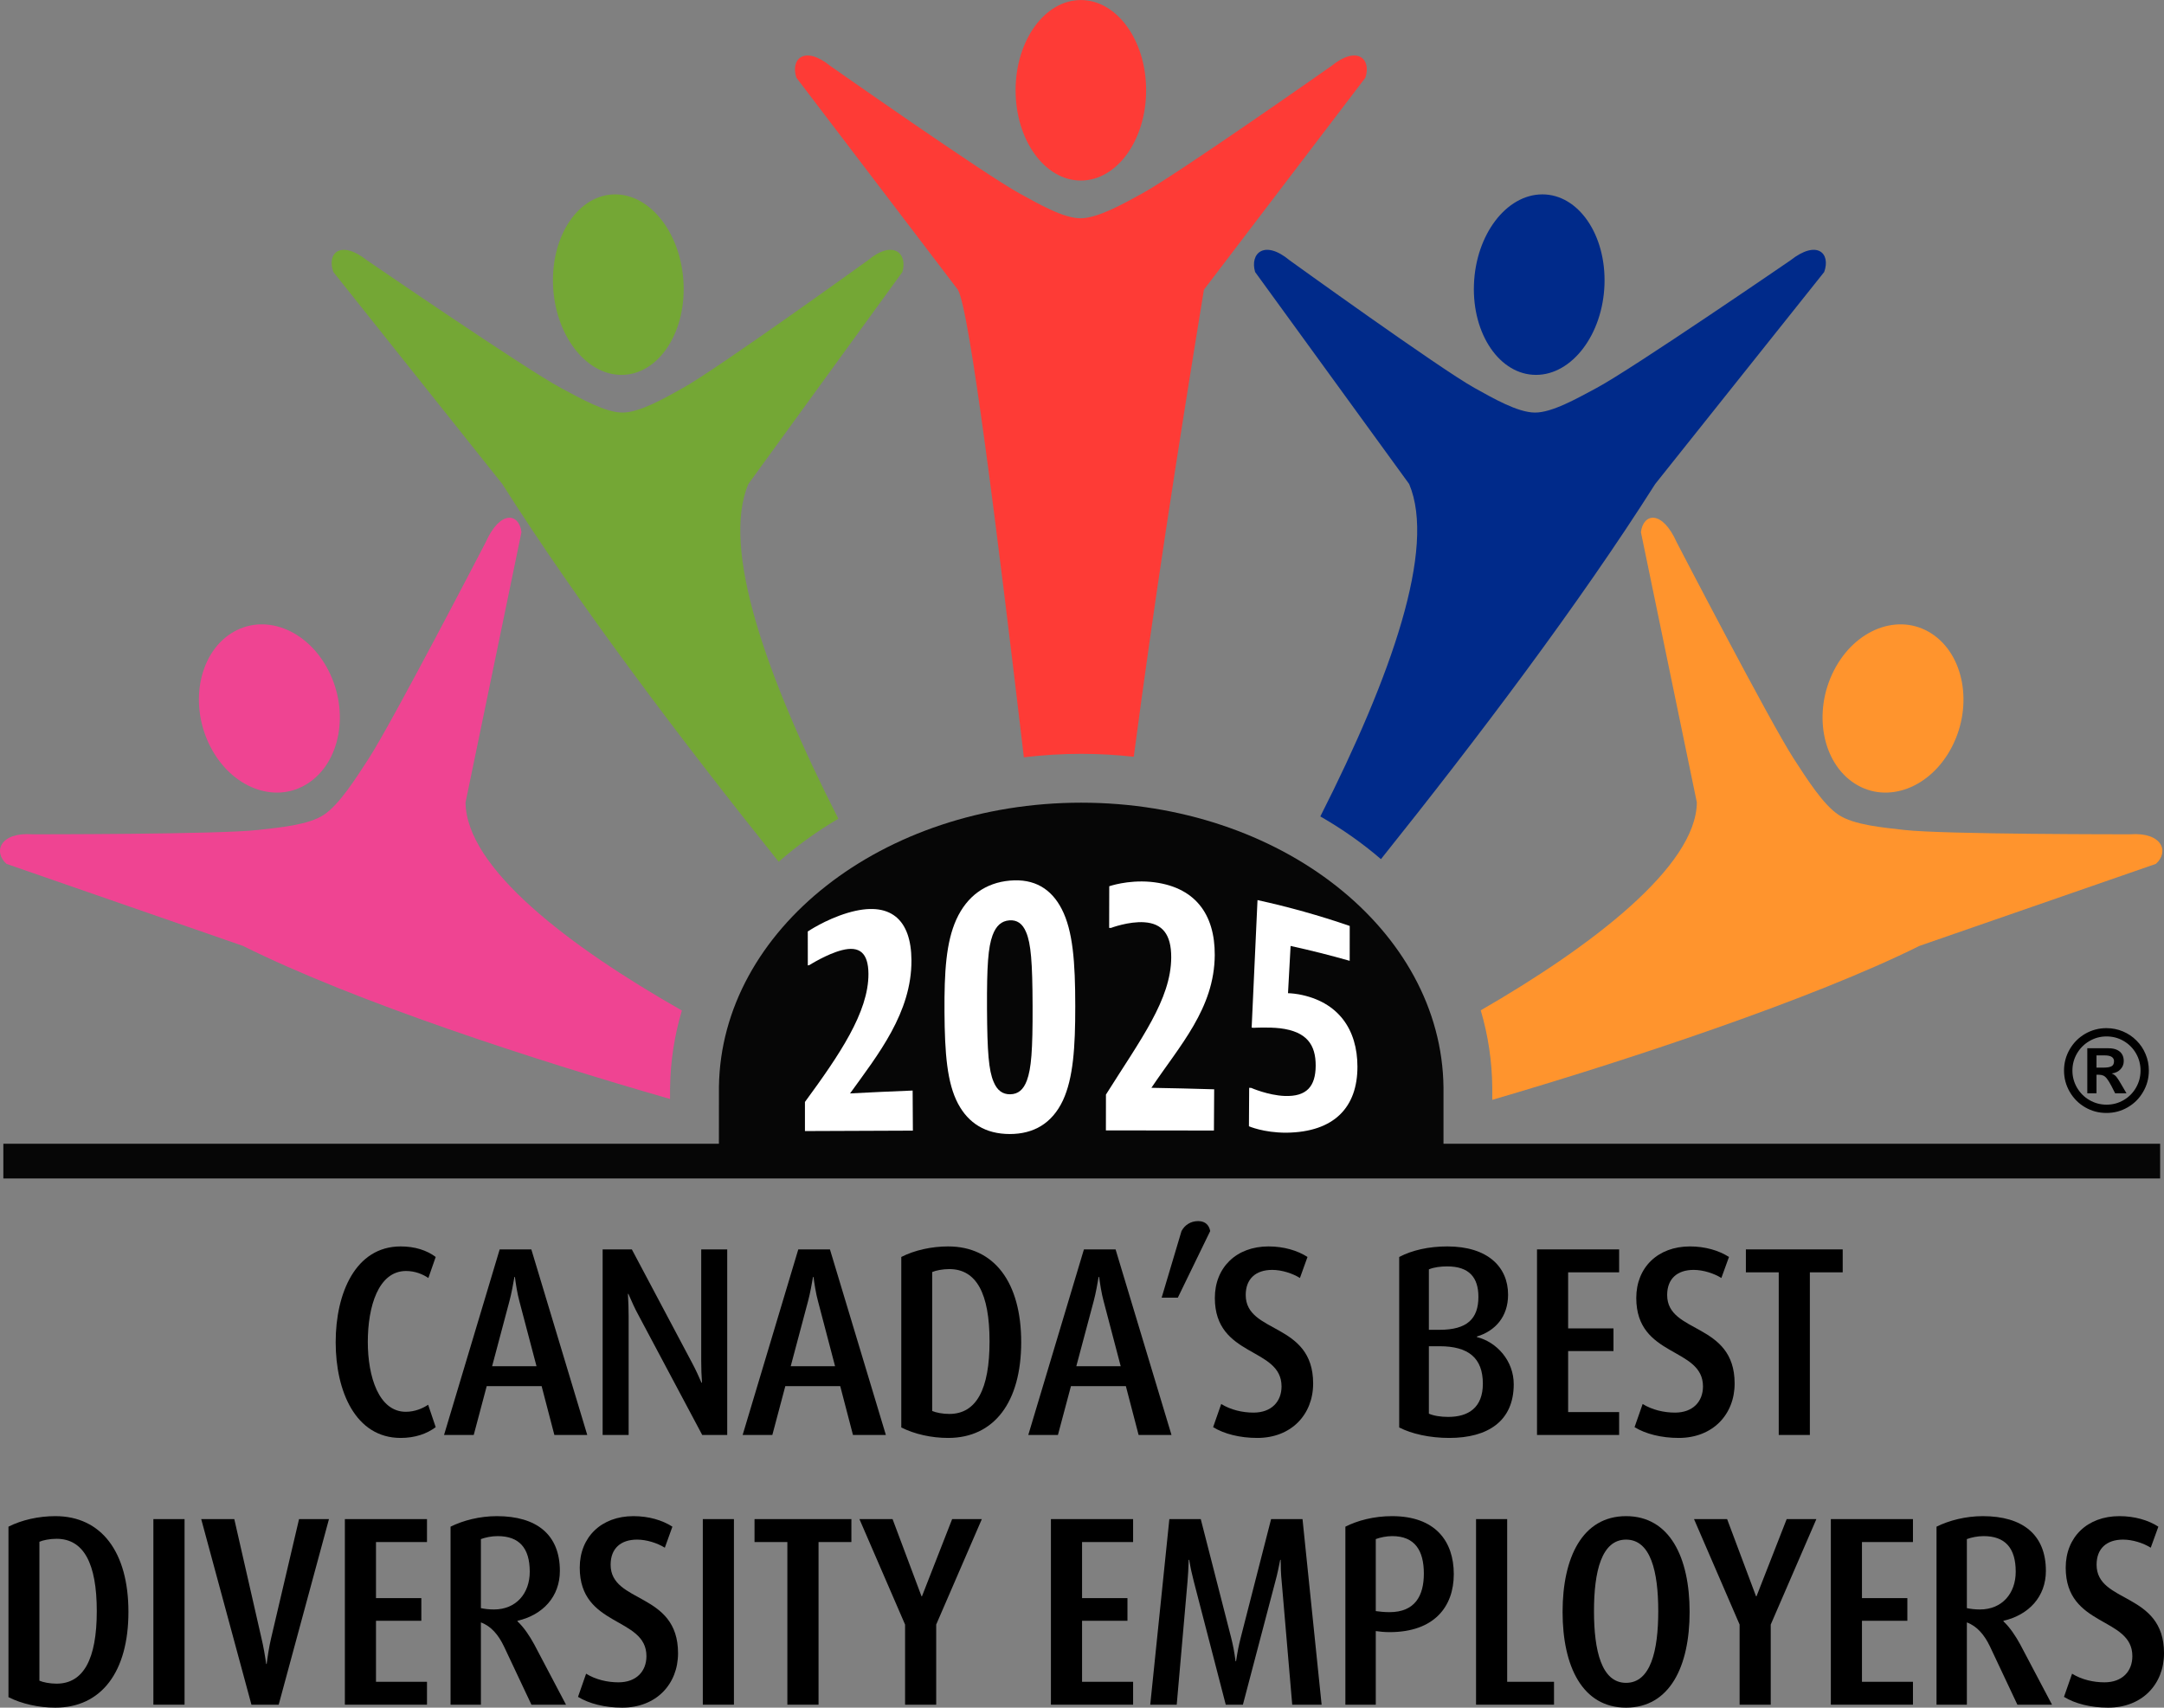
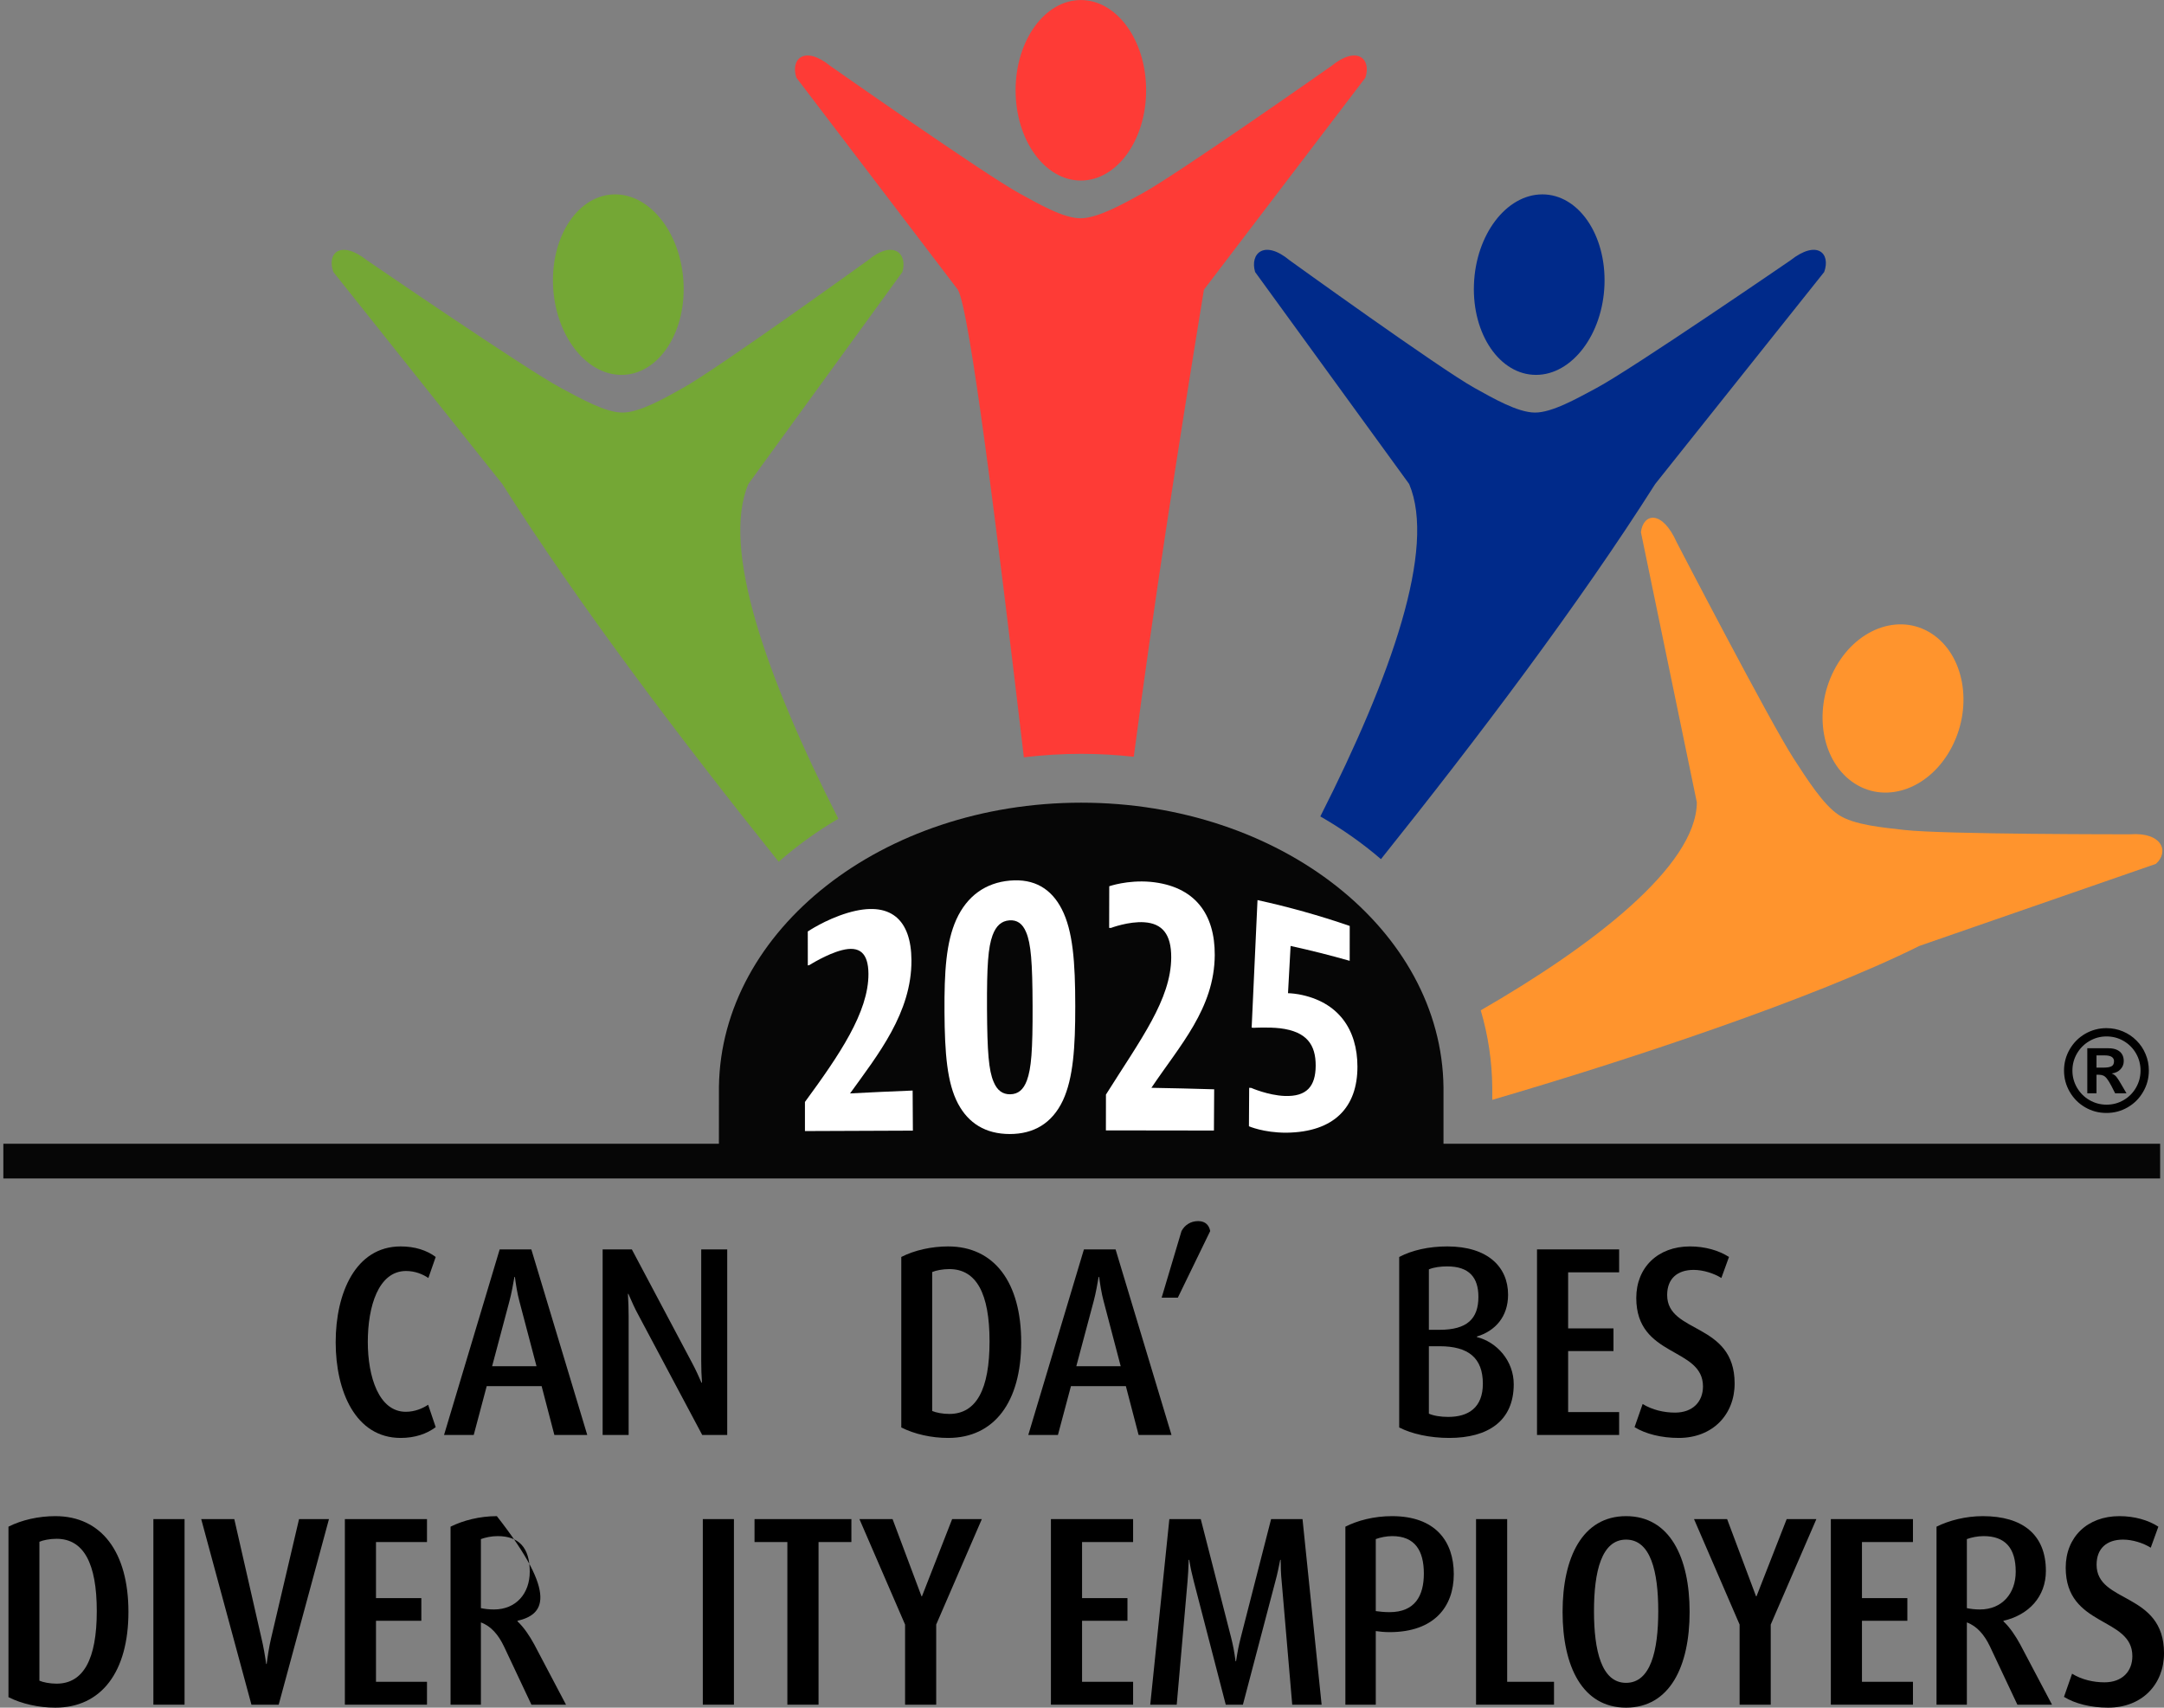
<svg xmlns="http://www.w3.org/2000/svg" width="176.53pt" height="139.29pt" viewBox="0 0 176.53 139.29" version="1.1">
  <rect x="0" y="0" width="176.53" height="139.29" fill="#808080" stroke="none" />
  <g id="surface1">
    <path style=" stroke:none;fill-rule:evenodd;fill:rgb(2.353%,2.353%,2.353%);fill-opacity:1;" d="M 117.754 88.695 C 117.605 75.852 104.43 65.473 88.199 65.473 C 71.988 65.473 58.828 75.824 58.648 88.645 C 58.648 90.383 58.645 92.125 58.645 93.863 L 117.754 94.02 C 117.754 92.246 117.754 90.473 117.754 88.695 " />
    <path style=" stroke:none;fill-rule:evenodd;fill:rgb(45.49%,65.491%,20.784%);fill-opacity:1;" d="M 50.805 33.652 C 49.406 33.672 47.344 32.492 45.742 31.637 C 42.844 30.086 29.941 21.234 29.941 21.234 C 27.766 19.52 26.637 20.66 27.195 22.188 L 40.977 39.48 C 47.227 49.336 55.582 60.379 63.523 70.293 C 65.02 68.977 66.652 67.805 68.387 66.781 C 62.531 55.254 58.812 44.762 61.047 39.48 L 73.613 22.188 C 74.062 20.66 72.855 19.52 70.797 21.234 C 70.797 21.234 58.52 30.086 55.727 31.637 C 54.191 32.492 52.207 33.637 50.805 33.652 Z M 50.699 30.578 C 53.641 30.578 55.906 27.281 55.766 23.219 C 55.621 19.148 53.121 15.855 50.18 15.855 C 47.238 15.855 44.973 19.148 45.113 23.219 C 45.258 27.281 47.758 30.578 50.699 30.578 " />
    <path style=" stroke:none;fill-rule:evenodd;fill:rgb(99.608%,23.137%,21.176%);fill-opacity:1;" d="M 88.172 17.805 C 86.773 17.82 84.75 16.645 83.18 15.785 C 80.336 14.234 67.746 5.387 67.746 5.387 C 65.629 3.668 64.461 4.809 64.965 6.336 L 78.137 23.629 C 79.09 25.215 81.355 43.391 83.523 61.77 C 85.09 61.586 86.652 61.488 88.199 61.488 C 89.617 61.488 91.055 61.57 92.488 61.727 C 94.121 49.355 95.93 37.594 98.211 23.629 L 111.383 6.336 C 111.887 4.809 110.719 3.668 108.602 5.387 C 108.602 5.387 96.012 14.234 93.164 15.785 C 91.598 16.645 89.574 17.785 88.172 17.805 Z M 88.172 14.727 C 91.113 14.727 93.496 11.43 93.496 7.363 C 93.5 3.297 91.113 0.004 88.172 0.004 C 85.23 0.004 82.848 3.297 82.848 7.363 C 82.848 11.43 85.23 14.727 88.172 14.727 " />
-     <path style=" stroke:none;fill-rule:evenodd;fill:rgb(93.726%,26.666%,57.256%);fill-opacity:1;" d="M 26.414 66.465 C 25.156 67.293 22.824 67.496 21.039 67.699 C 17.805 68.066 2.648 68.051 2.648 68.051 C 0 67.859 -0.574 69.488 0.531 70.465 L 19.812 77.152 C 28.965 81.711 43.578 86.461 54.66 89.641 L 54.66 88.852 L 54.664 88.668 C 54.695 86.551 55.02 84.453 55.625 82.426 C 46.402 77.184 38.027 70.805 37.977 65.453 L 42.539 43.406 C 42.344 41.844 40.801 41.578 39.617 44.238 C 39.617 44.238 31.992 58.93 30.074 61.879 C 29.02 63.504 27.676 65.633 26.414 66.465 Z M 25.105 63.906 C 27.77 62.191 28.523 58.066 26.793 54.688 C 25.062 51.305 21.504 49.957 18.84 51.672 C 16.18 53.387 15.426 57.516 17.156 60.895 C 18.887 64.273 22.445 65.621 25.105 63.906 " />
    <path style=" stroke:none;fill-rule:evenodd;fill:rgb(0%,16.47%,54.118%);fill-opacity:1;" d="M 125.195 33.652 C 126.594 33.672 128.66 32.492 130.258 31.637 C 133.156 30.086 146.059 21.234 146.059 21.234 C 148.234 19.52 149.363 20.66 148.809 22.188 L 135.023 39.48 C 128.816 49.266 120.539 60.219 112.652 70.078 C 111.129 68.766 109.469 67.605 107.707 66.594 C 113.508 55.141 117.176 44.73 114.953 39.48 L 102.387 22.188 C 101.938 20.66 103.145 19.52 105.203 21.234 C 105.203 21.234 117.48 30.086 120.273 31.637 C 121.812 32.492 123.793 33.637 125.195 33.652 Z M 125.301 30.578 C 122.359 30.578 120.094 27.281 120.238 23.219 C 120.379 19.148 122.879 15.855 125.82 15.855 C 128.762 15.855 131.027 19.148 130.887 23.219 C 130.742 27.281 128.242 30.578 125.301 30.578 " />
    <path style=" stroke:none;fill-rule:evenodd;fill:rgb(100%,58.04%,17.647%);fill-opacity:1;" d="M 149.984 66.465 C 151.242 67.293 153.574 67.496 155.359 67.699 C 158.594 68.066 173.754 68.051 173.754 68.051 C 176.398 67.859 176.973 69.488 175.867 70.465 L 156.586 77.152 C 147.859 81.496 132.75 86.492 121.734 89.711 L 121.734 88.727 C 121.715 86.562 121.395 84.449 120.793 82.41 C 129.809 77.211 138.371 70.688 138.422 65.453 L 133.859 43.406 C 134.055 41.844 135.598 41.578 136.781 44.238 C 136.781 44.238 144.406 58.93 146.324 61.879 C 147.379 63.504 148.723 65.633 149.984 66.465 Z M 151.293 63.906 C 148.629 62.191 147.875 58.066 149.605 54.688 C 151.336 51.305 154.895 49.957 157.559 51.672 C 160.219 53.387 160.973 57.516 159.242 60.895 C 157.512 64.273 153.953 65.621 151.293 63.906 " />
    <path style=" stroke:none;fill-rule:evenodd;fill:rgb(2.353%,2.353%,2.353%);fill-opacity:1;" d="M 176.215 93.293 L 0.273 93.293 L 0.273 96.125 L 176.215 96.125 L 176.215 93.293 " />
    <path style=" stroke:none;fill-rule:nonzero;fill:rgb(0%,0%,0%);fill-opacity:1;" d="M 32.684 117.289 C 29.004 117.289 27.383 113.484 27.383 109.48 C 27.383 105.477 29.004 101.668 32.684 101.668 C 33.844 101.668 34.805 101.977 35.543 102.527 L 34.945 104.242 C 34.484 103.934 33.863 103.672 33.125 103.672 C 30.863 103.672 30.004 106.574 30.004 109.457 C 30.004 112.297 30.902 115.156 33.105 115.156 C 33.824 115.156 34.465 114.891 34.926 114.582 L 35.543 116.41 C 34.805 116.961 33.844 117.289 32.684 117.289 " />
    <path style=" stroke:none;fill-rule:nonzero;fill:rgb(0%,0%,0%);fill-opacity:1;" d="M 42.363 106.113 C 42.203 105.539 42.062 104.637 42.004 104.156 L 41.965 104.156 C 41.883 104.637 41.723 105.52 41.562 106.113 L 40.145 111.438 L 43.766 111.438 Z M 45.223 117.047 L 44.184 113.066 L 39.703 113.066 L 38.645 117.047 L 36.223 117.047 L 40.762 101.91 L 43.344 101.91 L 47.906 117.047 L 45.223 117.047 " />
    <path style=" stroke:none;fill-rule:nonzero;fill:rgb(0%,0%,0%);fill-opacity:1;" d="M 57.285 117.047 L 52.004 107.125 C 51.844 106.84 51.504 106.113 51.262 105.539 L 51.223 105.539 C 51.262 106.18 51.281 106.816 51.281 107.344 L 51.281 117.047 L 49.16 117.047 L 49.16 101.91 L 51.543 101.91 L 56.484 111.219 C 56.742 111.699 57.004 112.273 57.223 112.781 L 57.266 112.781 C 57.223 112.207 57.203 111.656 57.203 111.02 L 57.203 101.91 L 59.324 101.91 L 59.324 117.047 L 57.285 117.047 " />
-     <path style=" stroke:none;fill-rule:nonzero;fill:rgb(0%,0%,0%);fill-opacity:1;" d="M 66.723 106.113 C 66.562 105.539 66.422 104.637 66.363 104.156 L 66.324 104.156 C 66.242 104.637 66.082 105.52 65.922 106.113 L 64.504 111.438 L 68.121 111.438 Z M 69.582 117.047 L 68.543 113.066 L 64.062 113.066 L 63.004 117.047 L 60.582 117.047 L 65.121 101.91 L 67.703 101.91 L 72.266 117.047 L 69.582 117.047 " />
    <path style=" stroke:none;fill-rule:nonzero;fill:rgb(0%,0%,0%);fill-opacity:1;" d="M 77.441 103.516 C 76.902 103.516 76.344 103.625 76.043 103.758 L 76.043 115.09 C 76.344 115.223 76.902 115.332 77.441 115.332 C 79.645 115.332 80.723 113.328 80.723 109.414 C 80.723 105.496 79.645 103.516 77.441 103.516 Z M 77.344 117.289 C 75.98 117.289 74.602 116.98 73.523 116.434 L 73.523 102.527 C 74.602 101.977 75.98 101.668 77.344 101.668 C 81.102 101.668 83.305 104.594 83.305 109.48 C 83.305 114.363 81.102 117.289 77.344 117.289 " />
    <path style=" stroke:none;fill-rule:nonzero;fill:rgb(0%,0%,0%);fill-opacity:1;" d="M 90.023 106.113 C 89.863 105.539 89.723 104.637 89.664 104.156 L 89.621 104.156 C 89.543 104.637 89.383 105.52 89.223 106.113 L 87.801 111.438 L 91.422 111.438 Z M 92.883 117.047 L 91.844 113.066 L 87.363 113.066 L 86.301 117.047 L 83.883 117.047 L 88.422 101.91 L 91.004 101.91 L 95.566 117.047 L 92.883 117.047 " />
    <path style=" stroke:none;fill-rule:nonzero;fill:rgb(0%,0%,0%);fill-opacity:1;" d="M 96.082 105.848 L 94.762 105.848 L 96.383 100.414 C 96.641 99.93 97.121 99.602 97.742 99.602 C 98.363 99.602 98.641 99.973 98.723 100.414 L 96.082 105.848 " />
-     <path style=" stroke:none;fill-rule:nonzero;fill:rgb(0%,0%,0%);fill-opacity:1;" d="M 102.562 117.289 C 101.141 117.289 99.859 116.961 98.961 116.41 L 99.621 114.52 C 100.402 115.004 101.359 115.223 102.262 115.223 C 103.723 115.223 104.543 114.32 104.543 113.086 C 104.543 109.852 99.102 110.754 99.102 105.871 C 99.102 103.383 100.859 101.668 103.48 101.668 C 104.723 101.668 105.844 102 106.66 102.527 L 106.043 104.242 C 105.441 103.867 104.562 103.582 103.781 103.582 C 102.441 103.582 101.621 104.309 101.621 105.629 C 101.621 108.82 107.121 107.828 107.121 112.848 C 107.121 115.375 105.344 117.289 102.562 117.289 " />
    <path style=" stroke:none;fill-rule:nonzero;fill:rgb(0%,0%,0%);fill-opacity:1;" d="M 117.441 109.809 L 116.562 109.809 L 116.562 115.309 C 116.961 115.484 117.523 115.574 118.141 115.574 C 119.801 115.574 120.965 114.805 120.965 112.867 C 120.965 110.777 119.801 109.809 117.441 109.809 Z M 118.062 103.297 C 117.523 103.297 116.98 103.363 116.562 103.539 L 116.562 108.469 L 117.441 108.469 C 119.684 108.469 120.602 107.566 120.602 105.781 C 120.602 104.199 119.844 103.297 118.062 103.297 Z M 118.223 117.289 C 116.641 117.289 115.16 116.961 114.141 116.434 L 114.141 102.527 C 115.199 101.977 116.543 101.668 118.062 101.668 C 121.363 101.668 123.023 103.34 123.023 105.605 C 123.023 107.434 121.941 108.574 120.48 109.016 L 120.48 109.062 C 122.082 109.457 123.484 110.977 123.484 112.91 C 123.484 115.926 121.363 117.289 118.223 117.289 " />
    <path style=" stroke:none;fill-rule:nonzero;fill:rgb(0%,0%,0%);fill-opacity:1;" d="M 125.383 117.047 L 125.383 101.91 L 132.082 101.91 L 132.082 103.781 L 127.922 103.781 L 127.922 108.355 L 131.621 108.355 L 131.621 110.203 L 127.922 110.203 L 127.922 115.18 L 132.082 115.18 L 132.082 117.047 L 125.383 117.047 " />
    <path style=" stroke:none;fill-rule:nonzero;fill:rgb(0%,0%,0%);fill-opacity:1;" d="M 136.941 117.289 C 135.523 117.289 134.242 116.961 133.34 116.41 L 134 114.52 C 134.781 115.004 135.742 115.223 136.641 115.223 C 138.102 115.223 138.922 114.32 138.922 113.086 C 138.922 109.852 133.48 110.754 133.48 105.871 C 133.48 103.383 135.242 101.668 137.859 101.668 C 139.102 101.668 140.223 102 141.043 102.527 L 140.422 104.242 C 139.82 103.867 138.941 103.582 138.16 103.582 C 136.82 103.582 136 104.309 136 105.629 C 136 108.82 141.504 107.828 141.504 112.848 C 141.504 115.375 139.723 117.289 136.941 117.289 " />
-     <path style=" stroke:none;fill-rule:nonzero;fill:rgb(0%,0%,0%);fill-opacity:1;" d="M 147.641 103.781 L 147.641 117.047 L 145.102 117.047 L 145.102 103.781 L 142.422 103.781 L 142.422 101.91 L 150.32 101.91 L 150.32 103.781 L 147.641 103.781 " />
    <path style=" stroke:none;fill-rule:nonzero;fill:rgb(0%,0%,0%);fill-opacity:1;" d="M 4.613 125.516 C 4.074 125.516 3.512 125.625 3.215 125.758 L 3.215 137.09 C 3.512 137.223 4.074 137.332 4.613 137.332 C 6.812 137.332 7.895 135.328 7.895 131.414 C 7.895 127.496 6.812 125.516 4.613 125.516 Z M 4.512 139.289 C 3.152 139.289 1.773 138.98 0.691 138.434 L 0.691 124.527 C 1.773 123.977 3.152 123.668 4.512 123.668 C 8.273 123.668 10.477 126.594 10.477 131.48 C 10.477 136.363 8.273 139.289 4.512 139.289 " />
    <path style=" stroke:none;fill-rule:nonzero;fill:rgb(0%,0%,0%);fill-opacity:1;" d="M 12.512 139.047 L 12.512 123.91 L 15.055 123.91 L 15.055 139.047 L 12.512 139.047 " />
    <path style=" stroke:none;fill-rule:nonzero;fill:rgb(0%,0%,0%);fill-opacity:1;" d="M 22.734 139.047 L 20.512 139.047 L 16.414 123.91 L 19.113 123.91 L 21.332 133.637 C 21.492 134.297 21.633 135.133 21.715 135.727 L 21.754 135.727 C 21.812 135.242 21.953 134.297 22.113 133.637 L 24.395 123.91 L 26.836 123.91 L 22.734 139.047 " />
    <path style=" stroke:none;fill-rule:nonzero;fill:rgb(0%,0%,0%);fill-opacity:1;" d="M 28.133 139.047 L 28.133 123.91 L 34.832 123.91 L 34.832 125.781 L 30.672 125.781 L 30.672 130.355 L 34.371 130.355 L 34.371 132.203 L 30.672 132.203 L 30.672 137.18 L 34.832 137.18 L 34.832 139.047 L 28.133 139.047 " />
-     <path style=" stroke:none;fill-rule:nonzero;fill:rgb(0%,0%,0%);fill-opacity:1;" d="M 40.594 125.297 C 40.094 125.297 39.594 125.406 39.23 125.539 L 39.23 131.172 C 39.531 131.238 39.914 131.281 40.293 131.281 C 42.113 131.281 43.215 129.961 43.215 128.199 C 43.215 126.242 42.332 125.297 40.594 125.297 Z M 43.352 139.047 L 41.113 134.297 C 40.672 133.371 40.074 132.645 39.23 132.336 L 39.23 139.047 L 36.754 139.047 L 36.754 124.527 C 37.773 124.02 39.133 123.668 40.531 123.668 C 43.793 123.668 45.672 125.188 45.672 128.133 C 45.672 130.227 44.293 131.723 42.215 132.203 L 42.215 132.25 C 42.754 132.754 43.215 133.461 43.574 134.117 L 46.172 139.047 L 43.352 139.047 " />
-     <path style=" stroke:none;fill-rule:nonzero;fill:rgb(0%,0%,0%);fill-opacity:1;" d="M 50.754 139.289 C 49.332 139.289 48.051 138.961 47.152 138.41 L 47.812 136.52 C 48.594 137.004 49.551 137.223 50.453 137.223 C 51.914 137.223 52.734 136.32 52.734 135.086 C 52.734 131.852 47.293 132.754 47.293 127.871 C 47.293 125.383 49.051 123.668 51.672 123.668 C 52.914 123.668 54.031 123.996 54.852 124.527 L 54.234 126.242 C 53.633 125.867 52.754 125.582 51.973 125.582 C 50.633 125.582 49.812 126.309 49.812 127.629 C 49.812 130.82 55.312 129.828 55.312 134.848 C 55.312 137.375 53.531 139.289 50.754 139.289 " />
+     <path style=" stroke:none;fill-rule:nonzero;fill:rgb(0%,0%,0%);fill-opacity:1;" d="M 40.594 125.297 C 40.094 125.297 39.594 125.406 39.23 125.539 L 39.23 131.172 C 39.531 131.238 39.914 131.281 40.293 131.281 C 42.113 131.281 43.215 129.961 43.215 128.199 C 43.215 126.242 42.332 125.297 40.594 125.297 Z M 43.352 139.047 L 41.113 134.297 C 40.672 133.371 40.074 132.645 39.23 132.336 L 39.23 139.047 L 36.754 139.047 L 36.754 124.527 C 37.773 124.02 39.133 123.668 40.531 123.668 C 45.672 130.227 44.293 131.723 42.215 132.203 L 42.215 132.25 C 42.754 132.754 43.215 133.461 43.574 134.117 L 46.172 139.047 L 43.352 139.047 " />
    <path style=" stroke:none;fill-rule:nonzero;fill:rgb(0%,0%,0%);fill-opacity:1;" d="M 57.332 139.047 L 57.332 123.91 L 59.871 123.91 L 59.871 139.047 L 57.332 139.047 " />
    <path style=" stroke:none;fill-rule:nonzero;fill:rgb(0%,0%,0%);fill-opacity:1;" d="M 66.773 125.781 L 66.773 139.047 L 64.23 139.047 L 64.23 125.781 L 61.551 125.781 L 61.551 123.91 L 69.453 123.91 L 69.453 125.781 L 66.773 125.781 " />
    <path style=" stroke:none;fill-rule:nonzero;fill:rgb(0%,0%,0%);fill-opacity:1;" d="M 76.371 132.512 L 76.371 139.047 L 73.832 139.047 L 73.832 132.512 L 70.109 123.91 L 72.812 123.91 L 75.172 130.203 L 75.211 130.203 L 77.672 123.91 L 80.094 123.91 L 76.371 132.512 " />
    <path style=" stroke:none;fill-rule:nonzero;fill:rgb(0%,0%,0%);fill-opacity:1;" d="M 85.73 139.047 L 85.73 123.91 L 92.434 123.91 L 92.434 125.781 L 88.27 125.781 L 88.27 130.355 L 91.973 130.355 L 91.973 132.203 L 88.27 132.203 L 88.27 137.18 L 92.434 137.18 L 92.434 139.047 L 85.73 139.047 " />
    <path style=" stroke:none;fill-rule:nonzero;fill:rgb(0%,0%,0%);fill-opacity:1;" d="M 105.414 139.047 L 104.555 129.016 C 104.492 128.422 104.473 127.781 104.473 127.234 L 104.434 127.234 C 104.332 127.762 104.191 128.441 104.031 129.016 L 101.391 139.047 L 99.992 139.047 L 97.391 129.016 C 97.23 128.398 97.109 127.848 97.012 127.234 L 96.969 127.234 C 96.953 127.871 96.91 128.598 96.871 129.016 L 95.992 139.047 L 93.832 139.047 L 95.391 123.91 L 97.953 123.91 L 100.434 133.59 C 100.594 134.23 100.691 134.734 100.793 135.504 L 100.832 135.504 C 100.953 134.715 101.051 134.207 101.211 133.59 L 103.691 123.91 L 106.254 123.91 L 107.812 139.047 L 105.414 139.047 " />
    <path style=" stroke:none;fill-rule:nonzero;fill:rgb(0%,0%,0%);fill-opacity:1;" d="M 113.57 125.297 C 113.09 125.297 112.59 125.406 112.23 125.539 L 112.23 131.414 C 112.512 131.457 112.949 131.5 113.352 131.5 C 115.434 131.5 116.152 130.156 116.152 128.355 C 116.152 126.461 115.41 125.297 113.57 125.297 Z M 113.352 133.129 C 112.949 133.129 112.512 133.086 112.23 133.043 L 112.23 139.047 L 109.75 139.047 L 109.75 124.527 C 110.75 124.02 112.09 123.668 113.551 123.668 C 117.094 123.668 118.594 125.715 118.594 128.398 C 118.594 131.039 117.012 133.129 113.352 133.129 " />
    <path style=" stroke:none;fill-rule:nonzero;fill:rgb(0%,0%,0%);fill-opacity:1;" d="M 120.41 139.047 L 120.41 123.91 L 122.949 123.91 L 122.949 137.18 L 126.77 137.18 L 126.77 139.047 L 120.41 139.047 " />
    <path style=" stroke:none;fill-rule:nonzero;fill:rgb(0%,0%,0%);fill-opacity:1;" d="M 132.648 125.582 C 130.648 125.582 130.031 128.18 130.031 131.414 C 130.031 134.648 130.648 137.266 132.648 137.266 C 134.652 137.266 135.273 134.648 135.273 131.414 C 135.273 128.18 134.652 125.582 132.648 125.582 Z M 132.648 139.289 C 129.09 139.289 127.469 135.926 127.469 131.48 C 127.469 127.035 129.09 123.668 132.648 123.668 C 136.211 123.668 137.832 127.035 137.832 131.48 C 137.832 135.926 136.211 139.289 132.648 139.289 " />
    <path style=" stroke:none;fill-rule:nonzero;fill:rgb(0%,0%,0%);fill-opacity:1;" d="M 144.449 132.512 L 144.449 139.047 L 141.91 139.047 L 141.91 132.512 L 138.191 123.91 L 140.891 123.91 L 143.25 130.203 L 143.289 130.203 L 145.75 123.91 L 148.172 123.91 L 144.449 132.512 " />
    <path style=" stroke:none;fill-rule:nonzero;fill:rgb(0%,0%,0%);fill-opacity:1;" d="M 149.352 139.047 L 149.352 123.91 L 156.051 123.91 L 156.051 125.781 L 151.891 125.781 L 151.891 130.355 L 155.594 130.355 L 155.594 132.203 L 151.891 132.203 L 151.891 137.18 L 156.051 137.18 L 156.051 139.047 L 149.352 139.047 " />
    <path style=" stroke:none;fill-rule:nonzero;fill:rgb(0%,0%,0%);fill-opacity:1;" d="M 161.812 125.297 C 161.312 125.297 160.812 125.406 160.449 125.539 L 160.449 131.172 C 160.75 131.238 161.133 131.281 161.512 131.281 C 163.332 131.281 164.434 129.961 164.434 128.199 C 164.434 126.242 163.551 125.297 161.812 125.297 Z M 164.57 139.047 L 162.332 134.297 C 161.891 133.371 161.289 132.645 160.449 132.336 L 160.449 139.047 L 157.973 139.047 L 157.973 124.527 C 158.992 124.02 160.352 123.668 161.75 123.668 C 165.012 123.668 166.895 125.188 166.895 128.133 C 166.895 130.227 165.512 131.723 163.434 132.203 L 163.434 132.25 C 163.973 132.754 164.434 133.461 164.793 134.117 L 167.395 139.047 L 164.57 139.047 " />
    <path style=" stroke:none;fill-rule:nonzero;fill:rgb(0%,0%,0%);fill-opacity:1;" d="M 171.973 139.289 C 170.551 139.289 169.27 138.961 168.371 138.41 L 169.031 136.52 C 169.812 137.004 170.77 137.223 171.672 137.223 C 173.133 137.223 173.949 136.32 173.949 135.086 C 173.949 131.852 168.512 132.754 168.512 127.871 C 168.512 125.383 170.27 123.668 172.891 123.668 C 174.133 123.668 175.254 123.996 176.07 124.527 L 175.449 126.242 C 174.852 125.867 173.973 125.582 173.191 125.582 C 171.852 125.582 171.031 126.309 171.031 127.629 C 171.031 130.82 176.531 129.828 176.531 134.848 C 176.531 137.375 174.75 139.289 171.973 139.289 " />
    <path style=" stroke:none;fill-rule:nonzero;fill:rgb(100%,100%,100%);fill-opacity:1;" d="M 74.469 92.223 C 71.535 92.234 68.598 92.246 65.664 92.258 C 65.664 91.469 65.664 90.676 65.664 89.883 C 68.453 86.078 70.859 82.562 70.844 79.434 C 70.832 77.719 70.113 77.133 68.672 77.504 C 67.441 77.82 66.039 78.715 66.039 78.711 C 65.992 78.723 65.945 78.738 65.898 78.75 C 65.895 77.828 65.895 76.902 65.895 75.977 C 65.895 75.984 67.293 75.02 69.133 74.465 C 72.676 73.406 74.332 75.043 74.352 78.316 C 74.379 82.594 71.625 86.023 69.344 89.188 C 71.043 89.098 72.742 89.02 74.449 88.953 C 74.457 90.043 74.461 91.133 74.469 92.223 " />
    <path style=" stroke:none;fill-rule:nonzero;fill:rgb(100%,100%,100%);fill-opacity:1;" d="M 83.707 76.039 C 83.414 75.32 82.953 75.027 82.344 75.07 C 81.691 75.121 81.258 75.512 80.969 76.289 C 80.609 77.277 80.5 78.734 80.516 82.289 C 80.535 85.848 80.66 87.316 81.051 88.234 C 81.344 88.953 81.801 89.266 82.402 89.258 C 83.051 89.25 83.484 88.895 83.77 88.129 C 84.129 87.152 84.246 85.684 84.234 82.066 C 84.223 78.453 84.098 76.957 83.707 76.039 Z M 86.711 89.754 C 85.82 91.645 84.312 92.5 82.367 92.5 C 80.398 92.496 79.004 91.625 78.152 90.023 C 77.254 88.332 77.07 85.898 77.047 82.566 C 77.027 79.238 77.18 76.855 78.012 75.004 C 78.895 73.066 80.414 72 82.383 71.828 C 84.375 71.652 85.766 72.496 86.617 74.16 C 87.52 75.918 87.715 78.461 87.715 82.066 C 87.719 85.438 87.547 87.949 86.711 89.754 " />
    <path style=" stroke:none;fill-rule:nonzero;fill:rgb(100%,100%,100%);fill-opacity:1;" d="M 99.027 92.215 C 96.09 92.211 93.152 92.207 90.215 92.203 C 90.219 91.23 90.219 90.258 90.219 89.281 C 93.043 84.789 95.527 81.527 95.543 78.098 C 95.551 76.219 94.828 75.328 93.348 75.227 C 92.086 75.141 90.629 75.684 90.629 75.688 C 90.578 75.684 90.531 75.684 90.48 75.684 C 90.484 74.551 90.484 73.422 90.488 72.289 C 90.488 72.293 91.953 71.766 93.848 71.93 C 97.492 72.273 99.113 74.574 99.094 77.906 C 99.066 82.254 96.25 85.266 93.926 88.73 C 95.633 88.758 97.34 88.801 99.047 88.852 C 99.039 89.973 99.031 91.094 99.027 92.215 " />
    <path style=" stroke:none;fill-rule:nonzero;fill:rgb(100%,100%,100%);fill-opacity:1;" d="M 105.281 77.16 C 105.211 78.441 105.141 79.723 105.07 81.012 C 105.07 81.012 105.426 81.016 105.949 81.105 C 109.207 81.707 110.73 84 110.734 87.004 C 110.738 90.289 108.867 92.348 104.93 92.391 C 103.078 92.395 101.883 91.867 101.883 91.867 C 101.891 90.82 101.895 89.777 101.902 88.73 C 101.961 88.734 102.016 88.734 102.07 88.738 C 102.07 88.738 103.434 89.34 104.801 89.395 C 106.602 89.461 107.32 88.605 107.328 86.926 C 107.336 85.223 106.605 84.141 104.43 83.875 C 103.473 83.766 102.273 83.836 102.273 83.836 C 102.219 83.832 102.16 83.828 102.105 83.82 C 102.266 80.34 102.426 76.871 102.582 73.418 C 105.117 73.973 107.633 74.676 110.105 75.527 C 110.105 76.473 110.105 77.422 110.102 78.371 C 108.508 77.918 106.898 77.512 105.281 77.16 " />
    <path style=" stroke:none;fill-rule:nonzero;fill:rgb(0%,0%,0%);fill-opacity:1;" d="M 171.023 86.086 L 171.023 87.082 L 171.621 87.082 C 171.895 87.082 172.102 87.047 172.242 86.977 C 172.383 86.906 172.453 86.766 172.453 86.555 C 172.453 86.41 172.391 86.297 172.27 86.211 C 172.145 86.129 171.953 86.086 171.695 86.086 Z M 171.023 89.176 L 170.273 89.176 L 170.273 85.504 L 172.012 85.504 C 172.281 85.504 172.508 85.547 172.691 85.633 C 172.875 85.719 173.016 85.84 173.109 85.996 C 173.203 86.156 173.246 86.34 173.246 86.547 C 173.246 86.805 173.16 87.027 172.984 87.215 C 172.812 87.406 172.57 87.52 172.258 87.562 C 172.418 87.621 172.547 87.711 172.645 87.832 C 172.742 87.949 172.871 88.148 173.035 88.434 L 173.469 89.176 L 172.543 89.176 L 172.242 88.582 C 172.102 88.316 171.98 88.121 171.879 87.992 C 171.781 87.863 171.68 87.777 171.582 87.734 C 171.48 87.688 171.359 87.664 171.215 87.664 L 171.023 87.664 Z M 171.844 84.539 C 171.34 84.539 170.875 84.664 170.449 84.914 C 170.02 85.164 169.684 85.5 169.434 85.926 C 169.184 86.355 169.059 86.82 169.059 87.324 C 169.059 87.824 169.184 88.289 169.434 88.719 C 169.688 89.148 170.023 89.488 170.453 89.734 C 170.879 89.98 171.344 90.105 171.844 90.105 C 172.352 90.105 172.816 89.98 173.242 89.73 C 173.664 89.484 174 89.145 174.246 88.719 C 174.492 88.289 174.617 87.824 174.617 87.324 C 174.617 86.816 174.492 86.352 174.246 85.922 C 174 85.496 173.664 85.16 173.238 84.91 C 172.816 84.664 172.348 84.539 171.844 84.539 Z M 171.836 83.863 C 172.309 83.863 172.754 83.953 173.176 84.129 C 173.594 84.305 173.965 84.551 174.285 84.875 C 174.605 85.191 174.855 85.562 175.027 85.984 C 175.207 86.402 175.293 86.852 175.293 87.324 C 175.293 87.949 175.141 88.527 174.828 89.059 C 174.523 89.59 174.102 90.012 173.57 90.32 C 173.039 90.629 172.461 90.781 171.836 90.781 C 171.207 90.781 170.629 90.629 170.098 90.32 C 169.566 90.012 169.148 89.59 168.84 89.059 C 168.531 88.527 168.375 87.949 168.375 87.324 C 168.375 86.695 168.531 86.117 168.84 85.586 C 169.148 85.055 169.566 84.637 170.098 84.324 C 170.629 84.02 171.207 83.863 171.836 83.863 " />
  </g>
</svg>